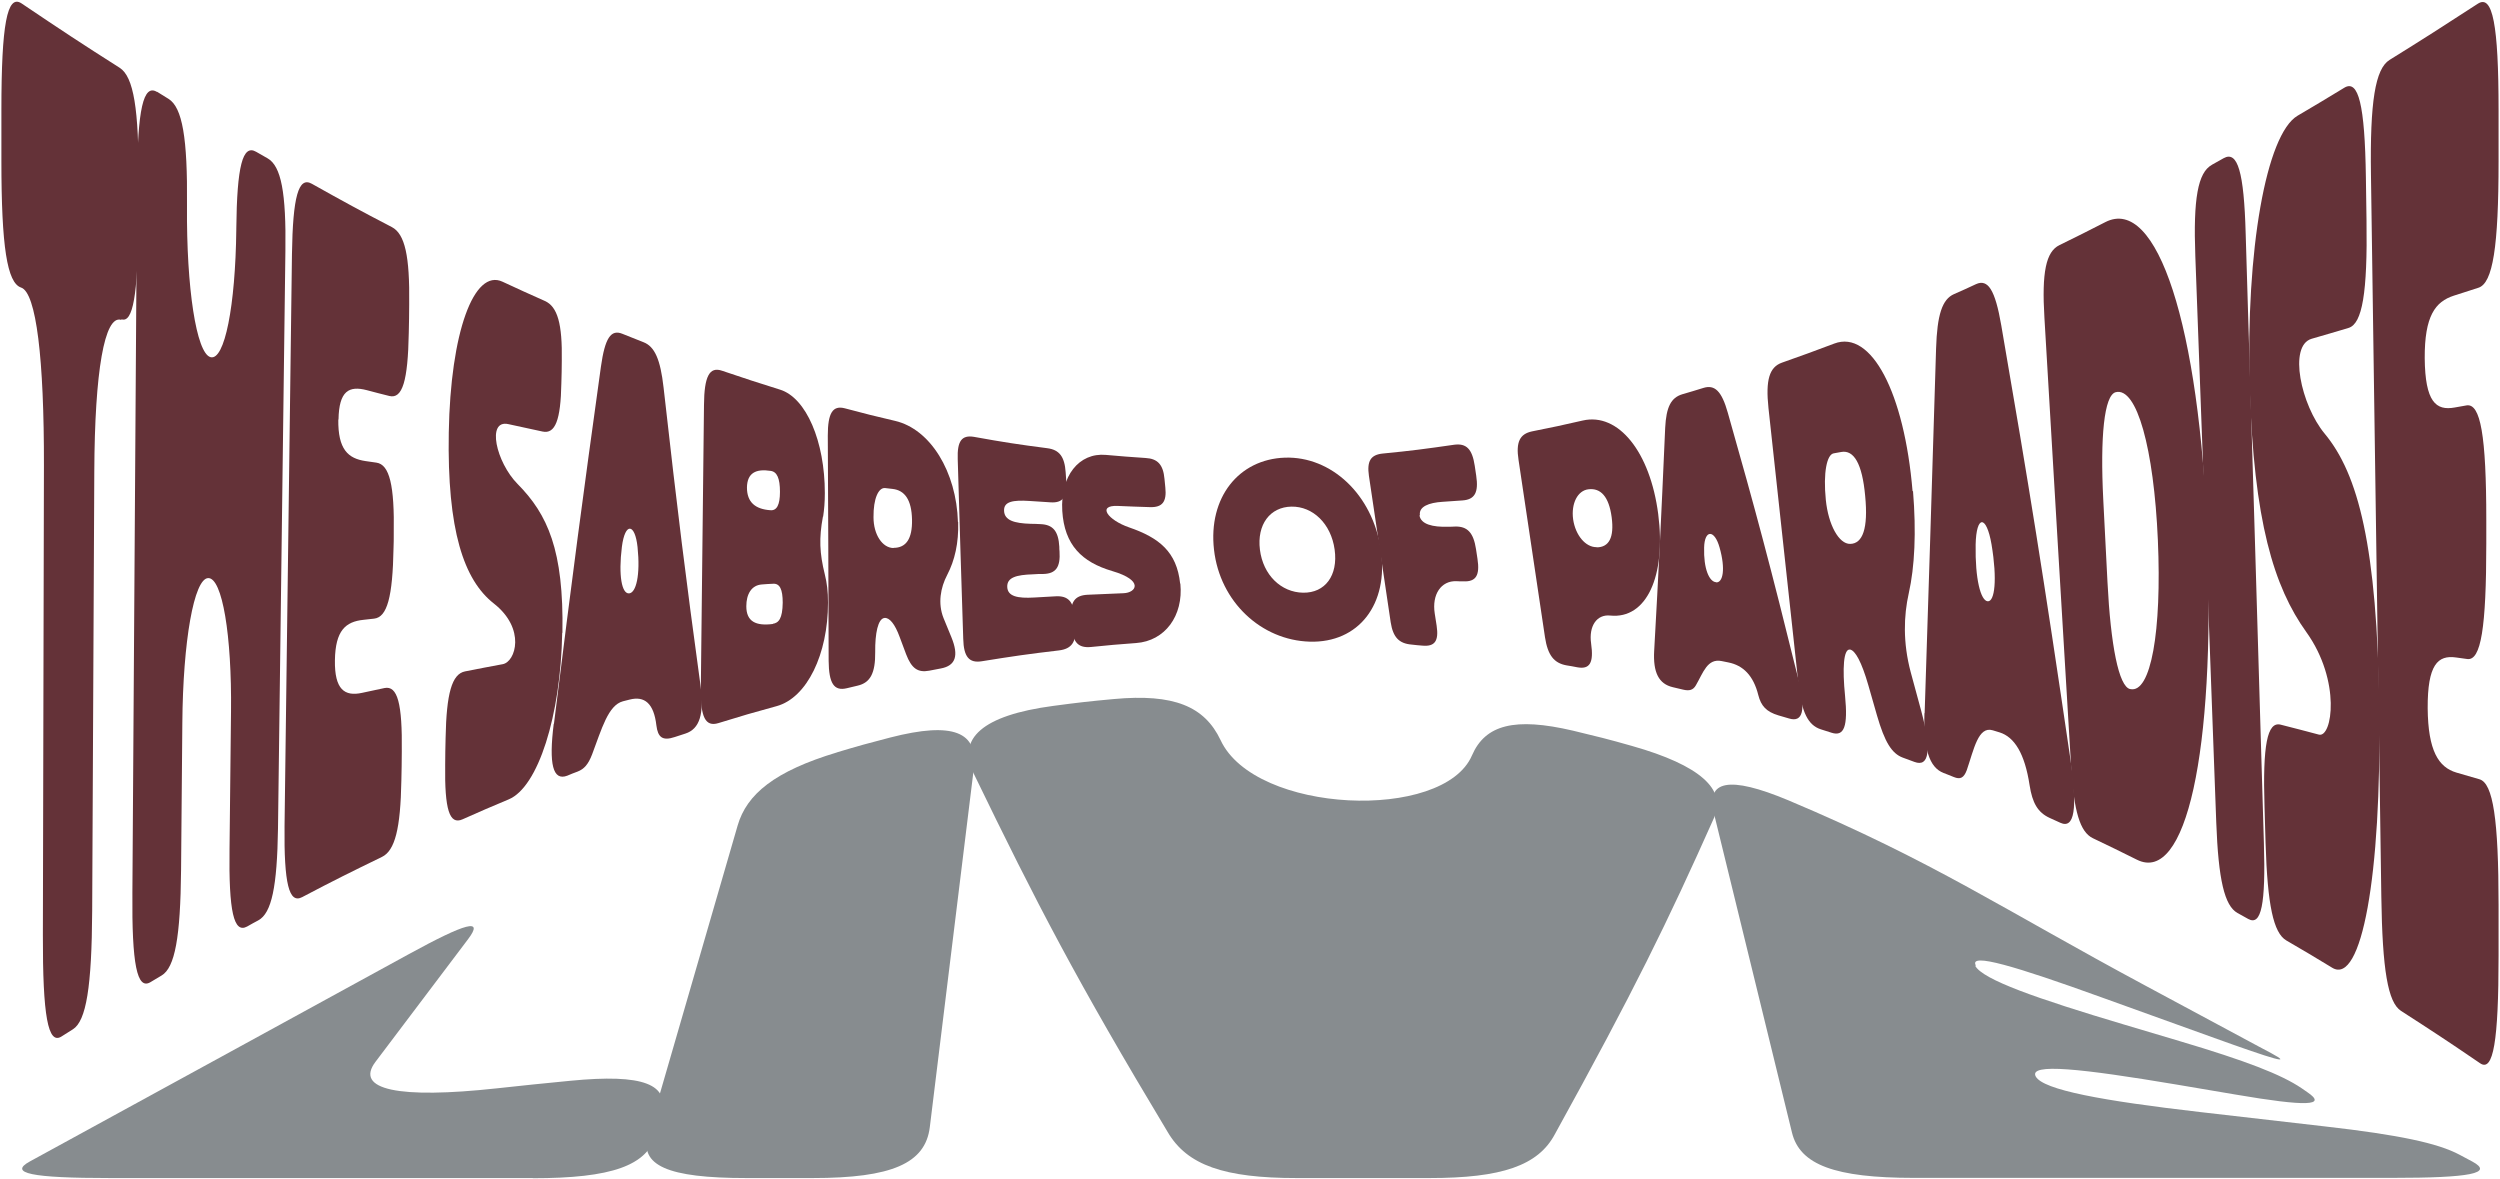
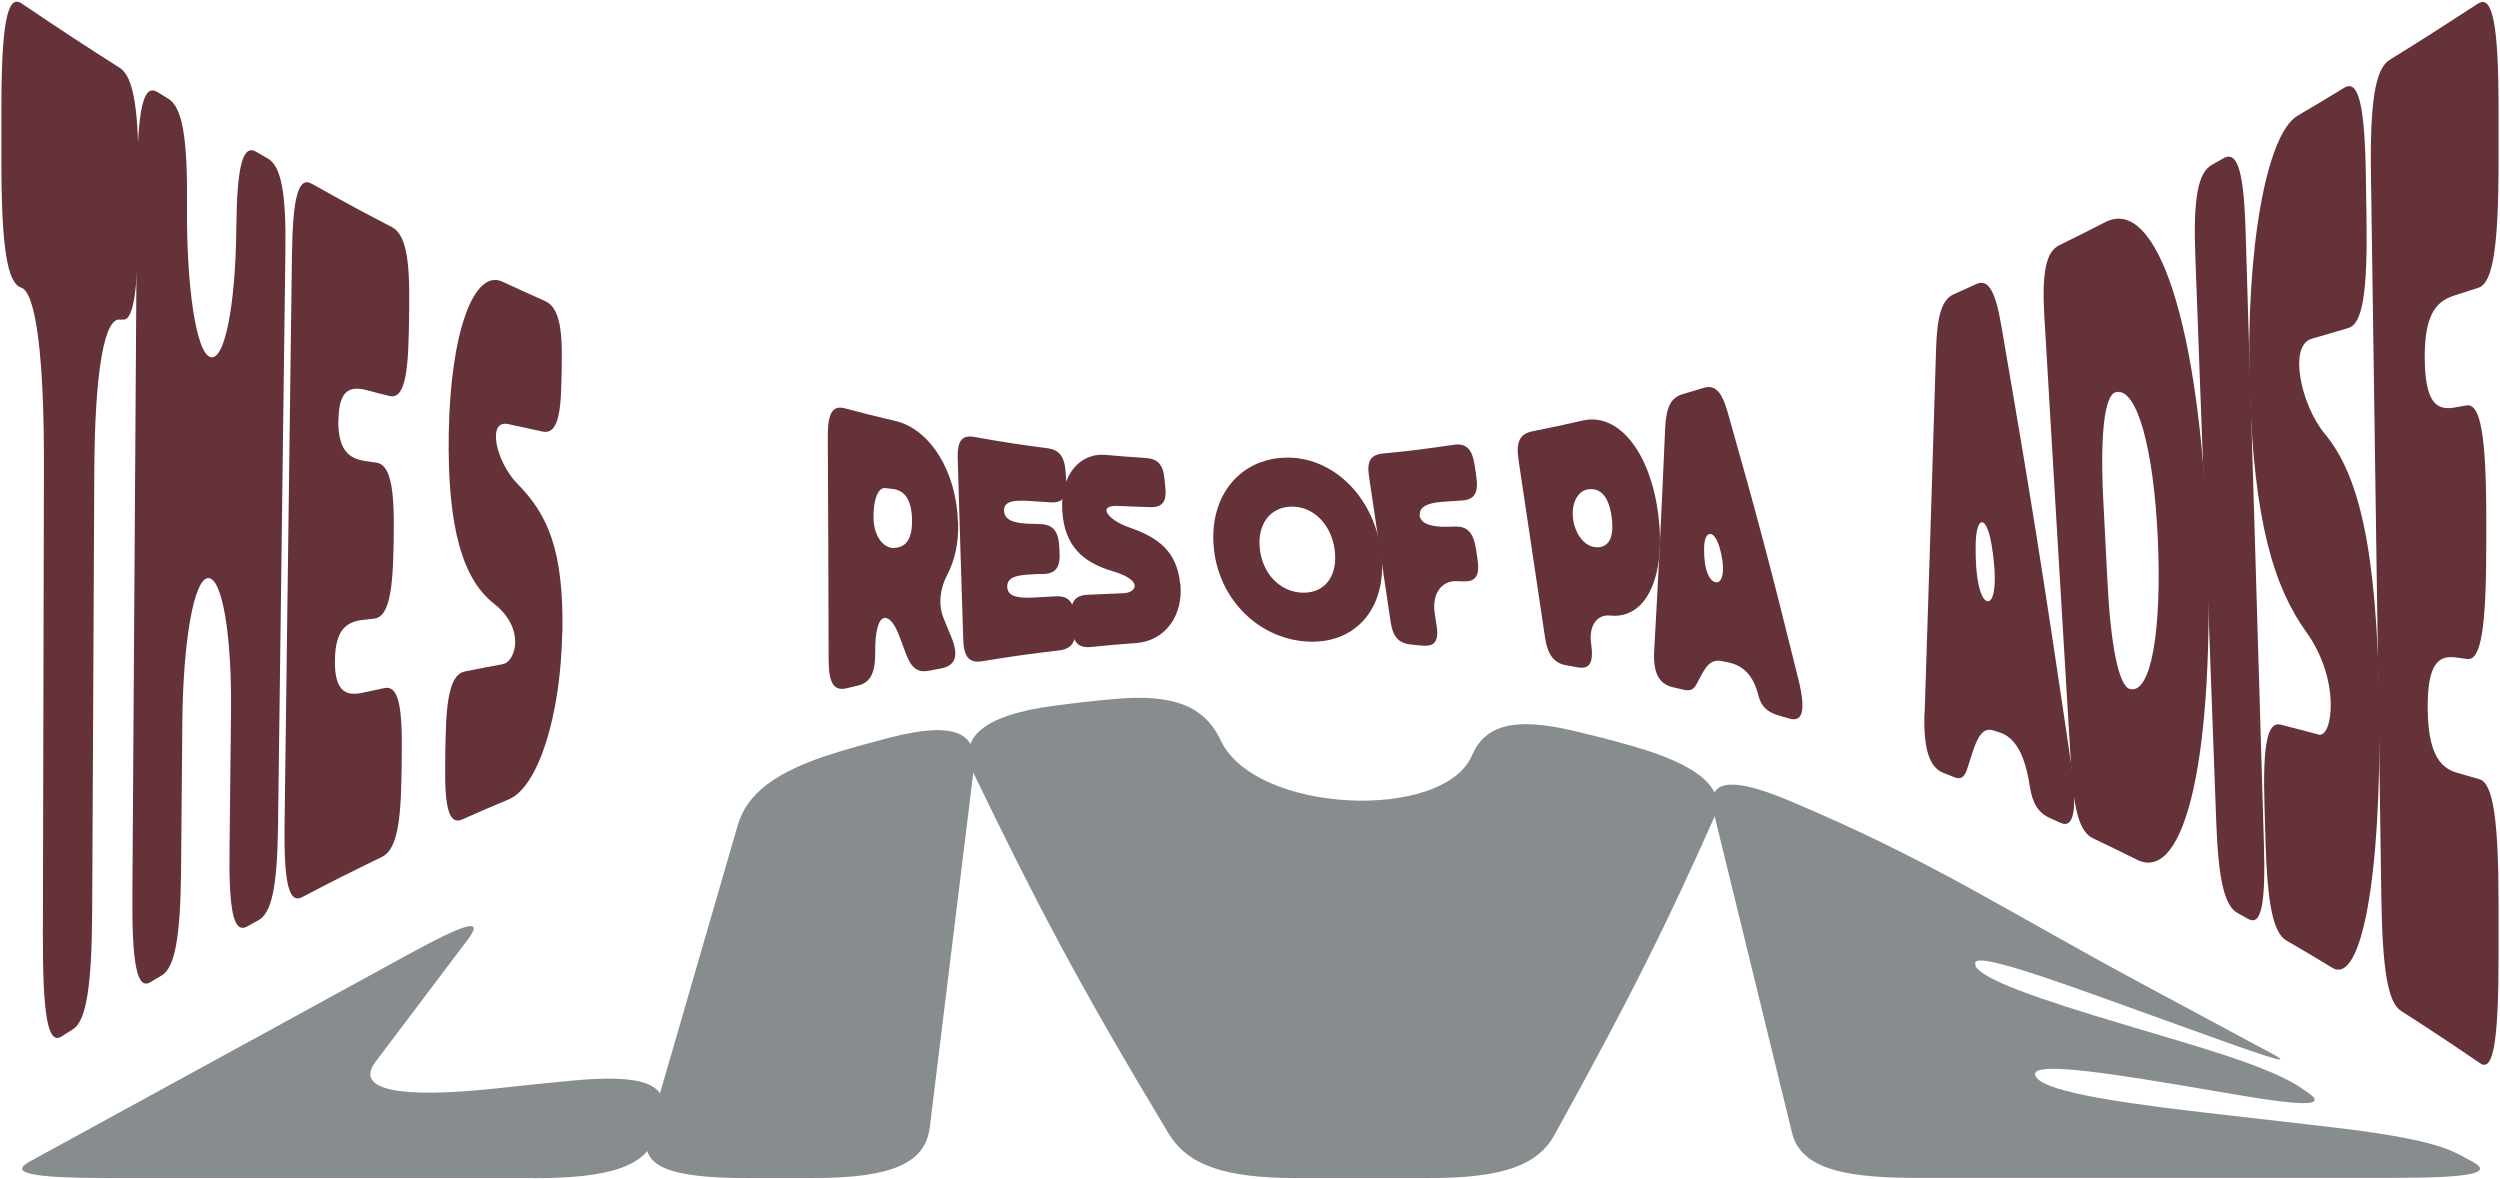
<svg xmlns="http://www.w3.org/2000/svg" width="1399" height="660" viewBox="0 0 1399 660" fill="none">
  <path d="M67.811 178.992C58.455 176.108 53.008 207.932 52.771 263.793C52.297 362.152 52.06 411.379 51.587 509.737C51.35 552.234 48.27 571.272 40.81 575.983C38.323 577.617 37.021 578.386 34.416 580.021C26.836 584.828 23.876 568.483 23.994 523.102C24.231 418.109 24.349 365.613 24.585 260.621C24.704 201.01 20.323 163.705 11.796 160.916C3.98 158.32 0.783 137.937 0.783 90.056V61.5C0.783 13.715 3.98 -3.399 12.033 1.889C34.297 16.888 45.192 24.099 66.983 37.944C74.799 42.944 77.76 61.116 77.523 101.209C77.523 110.824 77.522 115.535 77.404 125.149C77.167 165.339 74.325 180.722 68.048 178.703L67.811 178.992Z" fill="#643238" />
  <path d="M87.827 51.308C90.432 52.942 91.734 53.711 94.339 55.346C102.037 60.153 104.997 77.171 104.642 114.765C104.642 115.053 104.642 115.149 104.642 115.438C104.287 160.915 109.853 197.644 117.787 199.855C125.722 202.066 131.762 171.011 132.236 128.514C132.236 128.322 132.236 128.129 132.236 127.937C132.591 92.843 135.788 80.537 143.367 84.959C145.854 86.401 147.158 87.171 149.763 88.613C157.342 92.94 160.184 107.843 159.71 140.533C158.289 248.217 156.987 355.902 155.566 463.586C155.092 496.276 152.012 510.987 144.551 515.025C142.065 516.371 140.763 517.044 138.276 518.486C130.815 522.525 127.972 510.121 128.446 475.028C128.801 444.261 128.92 428.877 129.276 398.11C129.749 355.709 124.419 323.212 116.485 323.5C108.55 323.788 102.392 358.882 102.037 404.456C101.8 437.434 101.564 453.971 101.327 486.95C100.972 524.543 97.892 541.465 90.432 545.888C87.945 547.33 86.642 548.1 84.155 549.638C76.694 554.061 73.734 539.734 74.089 499.449C74.918 366.67 75.865 233.987 76.694 101.208C76.931 60.923 80.248 46.693 87.945 51.5L87.827 51.308Z" fill="#643238" />
  <path d="M189.313 234.662C189.076 251.487 194.761 256.583 204.59 258.025C207.077 258.41 208.262 258.602 210.63 258.891C217.973 259.948 220.814 271.486 220.34 298.888C220.34 301.964 220.34 303.503 220.222 306.579C219.748 334.077 216.67 345.423 209.328 346.192C206.959 346.48 205.656 346.577 203.288 346.865C193.459 347.923 187.655 352.73 187.418 369.556C187.181 385.901 192.866 389.843 202.577 387.727C207.55 386.67 210.038 386.093 215.13 385.036C222.473 383.497 225.196 393.688 224.841 420.706C224.841 427.148 224.722 430.321 224.604 436.763C224.13 463.684 221.052 475.99 213.709 479.548C195.946 488.201 186.945 492.624 169.063 502.046C161.72 505.892 158.877 494.451 159.233 462.145C160.654 355.518 161.957 248.891 163.379 142.264C163.852 109.959 167.049 98.613 174.51 102.844C192.51 112.939 201.511 117.843 219.275 127.073C226.617 130.919 229.341 143.322 228.985 170.243C228.985 176.685 228.868 179.858 228.75 186.299C228.276 213.221 225.196 223.413 217.854 221.586C212.762 220.336 210.274 219.663 205.182 218.316C195.471 215.817 189.668 218.509 189.432 234.854L189.313 234.662Z" fill="#643238" />
  <path d="M314.612 354.077C313.783 400.708 301.111 440.513 284.65 447.339C274.347 451.666 269.136 453.877 258.833 458.492C251.49 461.761 248.767 453.012 249.122 427.917C249.122 421.956 249.241 418.976 249.359 412.919C249.833 387.824 252.911 377.152 260.254 375.71C268.662 374.075 272.925 373.21 281.334 371.672C288.558 370.326 294.36 351.865 276.359 337.732C259.543 324.559 250.187 296.773 251.135 242.066C252.082 186.012 265.228 150.149 281.215 157.648C290.689 162.071 295.426 164.186 304.9 168.417C312.006 171.59 314.73 181.204 314.375 201.972C314.375 206.972 314.256 209.376 314.138 214.375C313.782 235.143 310.703 243.027 303.598 241.489C296.018 239.854 292.229 238.989 284.531 237.354C272.097 234.566 277.662 258.699 289.623 270.814C306.439 287.832 315.558 307.83 314.729 354.173L314.612 354.077Z" fill="#643238" />
-   <path d="M309.993 405.035C320.651 319.175 325.98 279.371 336.283 205.145C338.533 189.185 341.849 184.185 348.244 186.781C352.981 188.704 355.349 189.666 360.086 191.492C366.363 193.896 369.56 201.107 371.336 216.875C379.389 288.408 383.534 321.483 391.942 383.113C394.192 399.458 391.587 407.919 383.534 410.515C381.166 411.284 379.981 411.669 377.613 412.438C370.744 414.746 368.139 412.63 367.31 405.9C365.889 393.593 360.678 389.363 352.388 391.478C350.849 391.863 350.139 392.055 348.599 392.439C340.31 394.651 336.756 407.823 331.308 422.245C329.177 427.726 326.927 430.322 323.256 431.764C320.888 432.629 319.703 433.11 317.453 434.071C309.4 437.148 307.032 427.725 309.874 405.035H309.993ZM352.033 332.059C355.941 331.771 358.428 321.964 356.77 306.1C355.349 292.831 349.783 292.062 348.007 306.003C345.993 322.252 348.006 332.348 352.033 332.059Z" fill="#643238" />
-   <path d="M460.509 289.08C458.259 301.291 458.614 309.463 461.575 321.482C462.759 326.193 463.351 331 463.351 337.25C463.351 366.094 451.627 390.42 434.692 395.131C421.665 398.688 415.033 400.611 402.006 404.649C394.782 406.861 391.941 401.38 392.178 385.324C392.888 321.867 393.244 290.042 393.954 226.585C394.073 210.528 397.033 205.048 404.02 207.452C417.047 211.874 423.56 213.99 436.469 218.028C451.153 222.547 461.575 246.968 461.575 275.908C461.575 281.1 461.22 285.042 460.628 289.08H460.509ZM431.14 285.523C434.693 285.811 436.469 282.542 436.469 275.235C436.469 267.639 434.811 263.986 431.259 263.505C423.087 262.256 418.113 264.563 417.995 272.831C417.995 281.1 422.732 284.946 431.14 285.523ZM432.443 349.076C435.758 348.595 437.89 346.192 438.008 337.25C438.008 329.751 436.351 326.386 432.561 326.674C430.074 326.77 428.89 326.866 426.403 327.058C420.481 327.443 417.639 332.539 417.639 339.269C417.639 347.826 422.969 350.422 432.561 349.172L432.443 349.076Z" fill="#643238" />
  <path d="M536.185 292.06C536.54 303.886 534.29 313.597 530.026 321.769C526.355 328.788 524.697 337.634 528.013 345.902C529.789 350.229 530.618 352.344 532.394 356.575C536.658 366.958 534.763 372.535 526.473 374.073C523.868 374.554 522.566 374.843 519.961 375.323C513.684 376.477 510.132 374.169 507.053 366.093C505.632 362.343 504.92 360.42 503.499 356.575C500.776 349.075 497.697 345.518 494.973 345.806C491.302 346.191 489.643 354.459 489.762 364.939C489.88 376.669 487.038 382.054 479.933 383.688C477.564 384.265 476.261 384.553 473.893 385.13C466.669 386.861 463.827 382.438 463.709 369.747C463.59 319.366 463.471 294.175 463.234 243.794C463.234 231.103 465.959 226.68 472.828 228.507C484.078 231.487 489.644 232.929 500.894 235.525C520.671 240.14 535.237 263.985 536.066 292.156L536.185 292.06ZM500.065 306.578C506.933 306.578 510.604 301.675 510.367 290.714C510.131 279.753 506.342 274.369 499.473 273.6C497.815 273.407 496.985 273.311 495.327 273.119C491.656 272.734 488.696 278.888 488.815 289.464C488.815 299.175 493.788 306.578 499.946 306.674L500.065 306.578Z" fill="#643238" />
  <path d="M561.88 285.908C562.117 291.196 567.565 292.83 576.683 293.119C578.933 293.119 580.119 293.214 582.369 293.31C589.238 293.599 592.317 297.253 592.791 306.002C592.791 306.963 592.791 307.444 592.909 308.502C593.501 317.347 590.896 321.001 583.909 321.193C581.659 321.193 580.474 321.194 578.106 321.386C568.75 321.674 563.42 323.116 563.657 328.501C563.894 333.693 569.342 334.942 578.816 334.365C583.553 334.077 586.04 333.981 590.777 333.692C597.764 333.308 600.843 336.673 601.435 345.423C601.554 347.538 601.673 348.499 601.791 350.614C602.383 359.364 599.659 363.114 592.553 363.979C575.263 365.998 566.737 367.248 549.446 370.036C542.341 371.19 539.262 367.633 539.025 357.441C537.722 317.252 537.13 297.157 535.946 256.967C535.59 246.776 538.196 243.314 545.065 244.468C561.526 247.449 569.697 248.698 586.039 250.814C592.79 251.679 595.75 255.525 596.342 264.274C596.461 266.39 596.58 267.351 596.698 269.466C597.29 278.216 594.685 281.581 587.816 281.1C583.079 280.812 580.711 280.619 575.974 280.331C566.973 279.754 561.643 280.619 561.88 285.811V285.908Z" fill="#643238" />
  <path d="M660.53 326.577C662.307 344.653 651.886 358.69 635.78 359.844C625.714 360.613 620.621 360.998 610.555 362.055C603.45 362.728 600.37 359.556 599.778 350.806C599.66 348.691 599.541 347.633 599.422 345.614C598.83 336.865 601.436 333.212 608.541 332.827C616.713 332.442 620.739 332.25 628.792 331.961C635.779 331.673 640.398 324.847 622.398 319.559C605.463 314.559 595.632 305.04 594.448 285.907C593.264 266.389 603.804 253.217 618.844 254.563C627.726 255.332 632.227 255.717 641.108 256.294C647.859 256.678 650.938 260.043 651.648 268.023C651.885 269.946 651.886 270.908 652.123 272.831C652.952 280.811 650.464 283.984 643.595 283.792C636.371 283.599 632.701 283.407 625.477 283.119C613.753 282.638 619.91 291.003 631.871 295.137C648.569 300.906 658.517 308.694 660.412 326.577H660.53Z" fill="#643238" />
  <path d="M679.358 307.637C676.042 278.408 693.214 256.968 719.03 256.103C744.847 255.237 768.059 276.582 772.678 307.445C777.296 338.308 760.125 359.845 733.005 359.076C705.886 358.307 682.674 336.866 679.358 307.637ZM729.215 331.674C741.531 331.866 748.875 322.06 746.862 307.542C744.848 293.023 734.663 283.312 722.702 283.505C710.741 283.697 703.281 293.504 705.057 307.637C706.833 321.771 716.899 331.482 729.215 331.674Z" fill="#643238" />
  <path d="M794.35 288.407C795.061 293.407 801.812 295.041 810.22 294.753C811.878 294.753 812.588 294.753 814.246 294.657C821.115 294.464 824.549 298.022 825.97 307.252C826.326 309.463 826.445 310.521 826.8 312.732C828.221 321.963 825.971 325.616 818.984 325.328C817.326 325.328 816.497 325.328 814.958 325.231C806.431 324.943 801.22 332.635 802.878 343.307L803.943 350.134C805.246 358.787 802.877 361.96 795.89 361.287C793.521 361.094 792.337 360.998 789.969 360.71C782.863 360.133 779.547 356.576 778.245 348.307C773.389 315.521 770.903 299.079 766.048 266.293C764.864 258.025 766.994 254.467 773.863 253.794C789.732 252.256 797.666 251.198 813.654 248.891C820.522 247.929 823.84 251.198 825.261 260.621C825.616 262.832 825.734 263.986 826.089 266.197C827.51 275.619 825.26 279.561 818.391 280.042C813.891 280.331 811.76 280.523 807.26 280.812C799.562 281.292 793.877 283.504 794.587 288.311L794.35 288.407Z" fill="#643238" />
  <path d="M927.931 287.638C932.432 322.347 921.418 346.576 901.049 344.461C893.706 343.692 888.97 350.134 890.391 360.133C891.931 370.902 889.681 374.747 882.575 373.401C880.206 372.921 879.022 372.728 876.654 372.344C869.548 371.094 866.114 366.575 864.574 356.576C858.653 316.867 855.692 297.061 849.771 257.352C848.231 247.353 850.482 242.834 857.35 241.392C868.601 239.18 874.285 237.93 885.654 235.334C905.668 230.719 923.431 252.929 927.931 287.638ZM893.469 306.291C900.338 306.291 903.418 300.907 901.878 289.369C900.339 277.831 895.721 273.024 888.97 273.793C882.812 274.466 879.14 281.773 880.324 290.619C881.627 299.561 887.311 306.291 893.469 306.195V306.291Z" fill="#643238" />
  <path d="M925.682 364.171C928.287 317.732 929.471 293.022 931.84 239.372C932.432 227.835 935.037 222.546 941.432 220.623C946.169 219.277 948.537 218.508 953.274 217.066C959.551 215.143 963.459 218.797 966.893 231.007C982.644 286.388 990.578 316.097 1006.45 380.42C1010.59 397.438 1008.93 404.456 1001.12 402.053C998.75 401.38 997.566 400.995 995.197 400.322C988.447 398.303 985.486 395.034 983.946 388.977C981.222 378.016 975.42 372.343 967.249 370.709C965.71 370.42 964.998 370.228 963.459 369.94C955.406 368.305 953.156 376.382 949.011 383.496C947.472 386.189 945.34 386.765 941.787 385.9C939.537 385.323 938.353 385.035 936.103 384.554C928.287 382.727 924.971 376.382 925.682 364.075V364.171ZM960.379 325.904C964.169 326.097 965.709 318.501 962.275 306.387C959.432 296.195 953.867 296.292 953.63 306.387C953.275 318.213 956.471 325.616 960.379 325.808V325.904Z" fill="#643238" />
-   <path d="M1070.52 274.752C1072.41 297.828 1071.46 317.249 1068.15 331.96C1065.31 344.651 1064.83 359.554 1069.22 376.092C1071.58 384.745 1072.77 389.071 1075.14 397.917C1080.94 419.646 1079.64 429.453 1071.35 426.376C1068.74 425.415 1067.44 424.934 1064.83 423.973C1058.56 421.665 1054.65 415.127 1050.38 400.417C1048.37 393.59 1047.43 390.225 1045.53 383.495C1041.74 370.322 1038.19 364.073 1035.35 363.496C1031.56 362.823 1030.96 374.168 1032.5 389.456C1034.16 406.474 1032.03 412.339 1024.92 410.031C1022.56 409.262 1021.37 408.877 1018.88 408.108C1011.78 405.801 1008.23 398.59 1006.45 383.014C999.699 321.095 996.384 290.136 989.634 228.313C987.976 212.641 990.106 205.431 997.212 202.931C1008.94 198.796 1014.74 196.681 1026.46 192.258C1047.19 184.374 1065.66 219.756 1070.28 274.945L1070.52 274.752ZM1035.35 304.366C1042.33 304.27 1045.53 295.809 1043.75 277.541C1042.1 259.273 1037.36 251.677 1030.37 252.927C1028.71 253.215 1027.77 253.408 1026.11 253.696C1022.32 254.369 1020.19 264.465 1021.73 279.752C1023.15 293.79 1029.07 304.462 1035.35 304.366Z" fill="#643238" />
  <path d="M1077.03 399.072C1079.52 323.308 1080.71 282.638 1083.43 195.048C1084.02 176.107 1086.86 167.454 1093.5 164.57C1098.47 162.358 1100.96 161.301 1105.81 158.993C1112.44 156.012 1116.47 162.069 1119.91 182.068C1135.54 272.542 1143.35 321.001 1158.63 425.032C1162.66 452.53 1160.88 464.067 1152.94 460.414C1150.58 459.356 1149.39 458.779 1147.02 457.722C1140.27 454.645 1137.31 449.261 1135.77 439.454C1133.05 421.57 1127.25 412.436 1118.96 409.84C1117.42 409.359 1116.71 409.167 1115.17 408.686C1107 406.187 1104.63 419.263 1100.6 430.993C1098.94 435.415 1096.93 436.281 1093.38 434.839C1091.13 433.877 1089.94 433.493 1087.57 432.531C1079.64 429.455 1076.32 419.07 1076.92 399.072H1077.03ZM1112.33 336.48C1116.23 336.768 1117.77 324.462 1114.46 304.655C1111.61 288.022 1105.93 288.118 1105.57 304.752C1105.22 324.077 1108.42 336.192 1112.33 336.48Z" fill="#643238" />
  <path d="M1235.25 301.674C1239.63 421.185 1223.29 494.834 1195.81 481.085C1185.98 476.181 1181.01 473.778 1171.18 469.067C1163.96 465.605 1160.52 454.068 1158.98 428.685C1152.94 328.307 1149.98 278.118 1144.06 177.837C1142.52 152.454 1144.89 140.821 1152.47 137.167C1162.66 132.167 1167.87 129.572 1178.17 124.284C1207.06 109.477 1230.87 181.779 1235.37 301.867L1235.25 301.674ZM1192.14 385.611C1203.63 388.111 1209.79 353.402 1207.54 302.156C1205.29 251.005 1195.81 216.488 1183.97 219.469C1177.46 221.103 1175.21 244.563 1176.99 279.657C1177.93 298.117 1178.41 307.347 1179.35 325.807C1181.13 360.901 1185.63 384.265 1192.03 385.611H1192.14Z" fill="#643238" />
  <path d="M1237.85 92.171C1240.46 90.728 1241.76 89.959 1244.37 88.517C1252.18 84.191 1255.74 96.209 1256.68 130.726C1260.12 244.371 1263.55 358.017 1266.87 471.663C1267.93 506.083 1265.45 518.294 1258.11 514.256C1255.62 512.91 1254.43 512.237 1252.07 510.891C1244.84 506.853 1241.41 492.334 1240.22 460.317C1236.31 354.652 1232.41 248.89 1228.5 143.225C1227.31 111.208 1229.92 96.594 1237.74 92.267L1237.85 92.171Z" fill="#643238" />
  <path d="M1331.41 397.244C1332.71 489.738 1321.58 551.56 1305.12 541.561C1294.82 535.311 1289.73 532.235 1279.42 526.274C1272.2 522.043 1268.88 506.467 1267.82 471.951C1267.58 463.682 1267.46 459.644 1267.22 451.375C1266.16 416.858 1268.76 403.687 1276.22 405.513C1284.75 407.725 1289.13 408.782 1297.66 411.089C1305.12 413.012 1310.21 381.092 1290.67 353.786C1272.43 328.403 1261.19 291.579 1258.94 216.681C1256.69 139.955 1268.17 75.152 1285.7 64.768C1296.12 58.615 1301.33 55.538 1311.87 49.096C1319.81 44.289 1323.36 58.615 1323.95 99.189C1324.07 108.899 1324.19 113.707 1324.3 123.322C1324.9 163.896 1321.94 181.202 1314.24 183.51C1305.95 186.01 1301.92 187.163 1293.63 189.567C1280.37 193.413 1287.71 226.776 1300.86 242.64C1319.69 265.331 1330.23 305.328 1331.53 397.148L1331.41 397.244Z" fill="#643238" />
  <path d="M1356.87 200.434C1357.11 224.951 1363.15 229.951 1373.69 228.028C1376.29 227.547 1377.59 227.355 1380.2 226.874C1388.13 225.432 1391.33 243.892 1391.33 291.004C1391.33 296.292 1391.33 298.888 1391.33 304.176C1391.33 351.288 1388.37 369.845 1380.67 368.787C1378.19 368.403 1376.88 368.306 1374.4 367.922C1364.21 366.48 1358.41 371.864 1358.53 396.381C1358.76 420.13 1364.57 429.36 1374.63 432.34C1379.73 433.879 1382.33 434.552 1387.54 436.09C1395.12 438.302 1398.2 458.589 1398.2 506.374V534.929C1398.2 582.714 1395.24 600.021 1387.9 595.021C1370.13 582.906 1361.25 577.042 1343.61 565.696C1336.26 560.985 1333.18 542.717 1332.59 501.854L1326.79 97.845C1326.2 56.983 1329.16 38.523 1337.21 33.523C1356.75 21.408 1366.58 15.062 1386.59 2.083C1394.88 -3.302 1398.2 13.813 1398.2 61.694V90.249C1398.2 138.13 1395 158.417 1386.95 161.013C1381.5 162.744 1378.66 163.706 1373.21 165.436C1362.79 168.801 1356.75 176.782 1356.87 200.53V200.434Z" fill="#643238" />
  <path d="M298.149 659.237H61.654C17.481 659.237 4.573 656.545 16.77 649.911C65.088 623.471 89.247 610.299 137.564 583.858C149.762 577.224 167.881 567.224 200.803 549.245C211.817 543.188 217.383 540.208 228.397 534.15C261.2 516.171 270.911 513.671 261.911 525.593C241.187 552.995 230.883 566.744 210.159 594.146C198.198 609.914 223.186 615.01 277.898 609.049C294.36 607.222 302.531 606.453 318.992 604.818C360.204 600.78 375.126 606.645 370.152 624.24C368.968 628.47 368.375 630.489 367.191 634.72C362.217 652.315 342.322 659.333 298.149 659.333V659.237Z" fill="#878C8F" />
  <path d="M468.446 420.986C480.289 417.428 486.21 415.794 498.171 412.717C533.699 403.583 547.436 409.736 544.949 430.023C535.12 510.306 530.146 550.496 520.317 630.778C517.83 651.065 499 659.238 454.827 659.238H417.642C373.469 659.238 357.6 652.219 362.692 634.72C382.706 565.591 392.773 531.074 412.786 461.944C417.879 444.446 433.392 431.562 468.565 420.986H468.446Z" fill="#878C8F" />
  <path d="M959.318 457.329C932.91 516.556 914.317 554.534 870.144 634.624C860.789 652.315 840.301 659.238 800.036 659.238H725.547C685.164 659.238 664.321 652.123 653.426 633.47C602.503 548.765 580.357 506.076 544.711 432.523C535.592 413.39 549.567 400.314 589.357 395.026C602.976 393.199 609.727 392.43 623.346 391.18C656.86 388.104 674.032 395.218 683.032 414.159C702.217 455.502 807.852 459.829 823.721 422.716C831.182 405.506 847.643 401.275 880.21 408.871C893.474 412.044 900.106 413.679 913.251 417.428C951.621 428.293 966.069 441.85 959.318 457.233V457.329Z" fill="#878C8F" />
  <path d="M1105.34 540.497C1109.6 548.188 1139.33 558.668 1189.07 573.475C1201.38 577.129 1207.54 578.955 1219.74 582.609C1256.92 593.666 1276.58 601.261 1287.95 608.953C1289.25 609.819 1289.85 610.299 1291.15 611.164C1302.52 618.856 1290.91 619.337 1251 612.511C1237.86 610.299 1231.22 609.145 1218.08 606.934C1164.79 597.992 1135.06 594.724 1139.21 602.415C1143.35 609.915 1176.39 615.972 1231.34 622.318C1259.41 625.587 1273.38 627.125 1301.45 630.394C1342.66 635.105 1364.22 639.72 1376.3 646.162C1379.14 647.7 1380.68 648.47 1383.52 650.008C1395.6 656.546 1382.69 659.142 1338.52 659.142H1070.99C1026.82 659.142 1007.16 651.835 1002.78 633.759C985.255 562.226 976.61 526.459 959.083 455.022C954.701 436.946 967.136 433.773 1000.89 447.907C1082.36 482.231 1120.62 508.672 1200.55 551.554C1233.59 569.341 1251.83 579.052 1263.91 585.59C1266.75 587.128 1268.29 587.897 1271.13 589.436C1283.21 595.974 1273.62 593.281 1237.62 580.302C1212.87 571.36 1200.43 566.937 1175.68 557.995C1128.31 540.881 1101.55 532.805 1105.69 540.304L1105.34 540.497Z" fill="#878C8F" />
</svg>